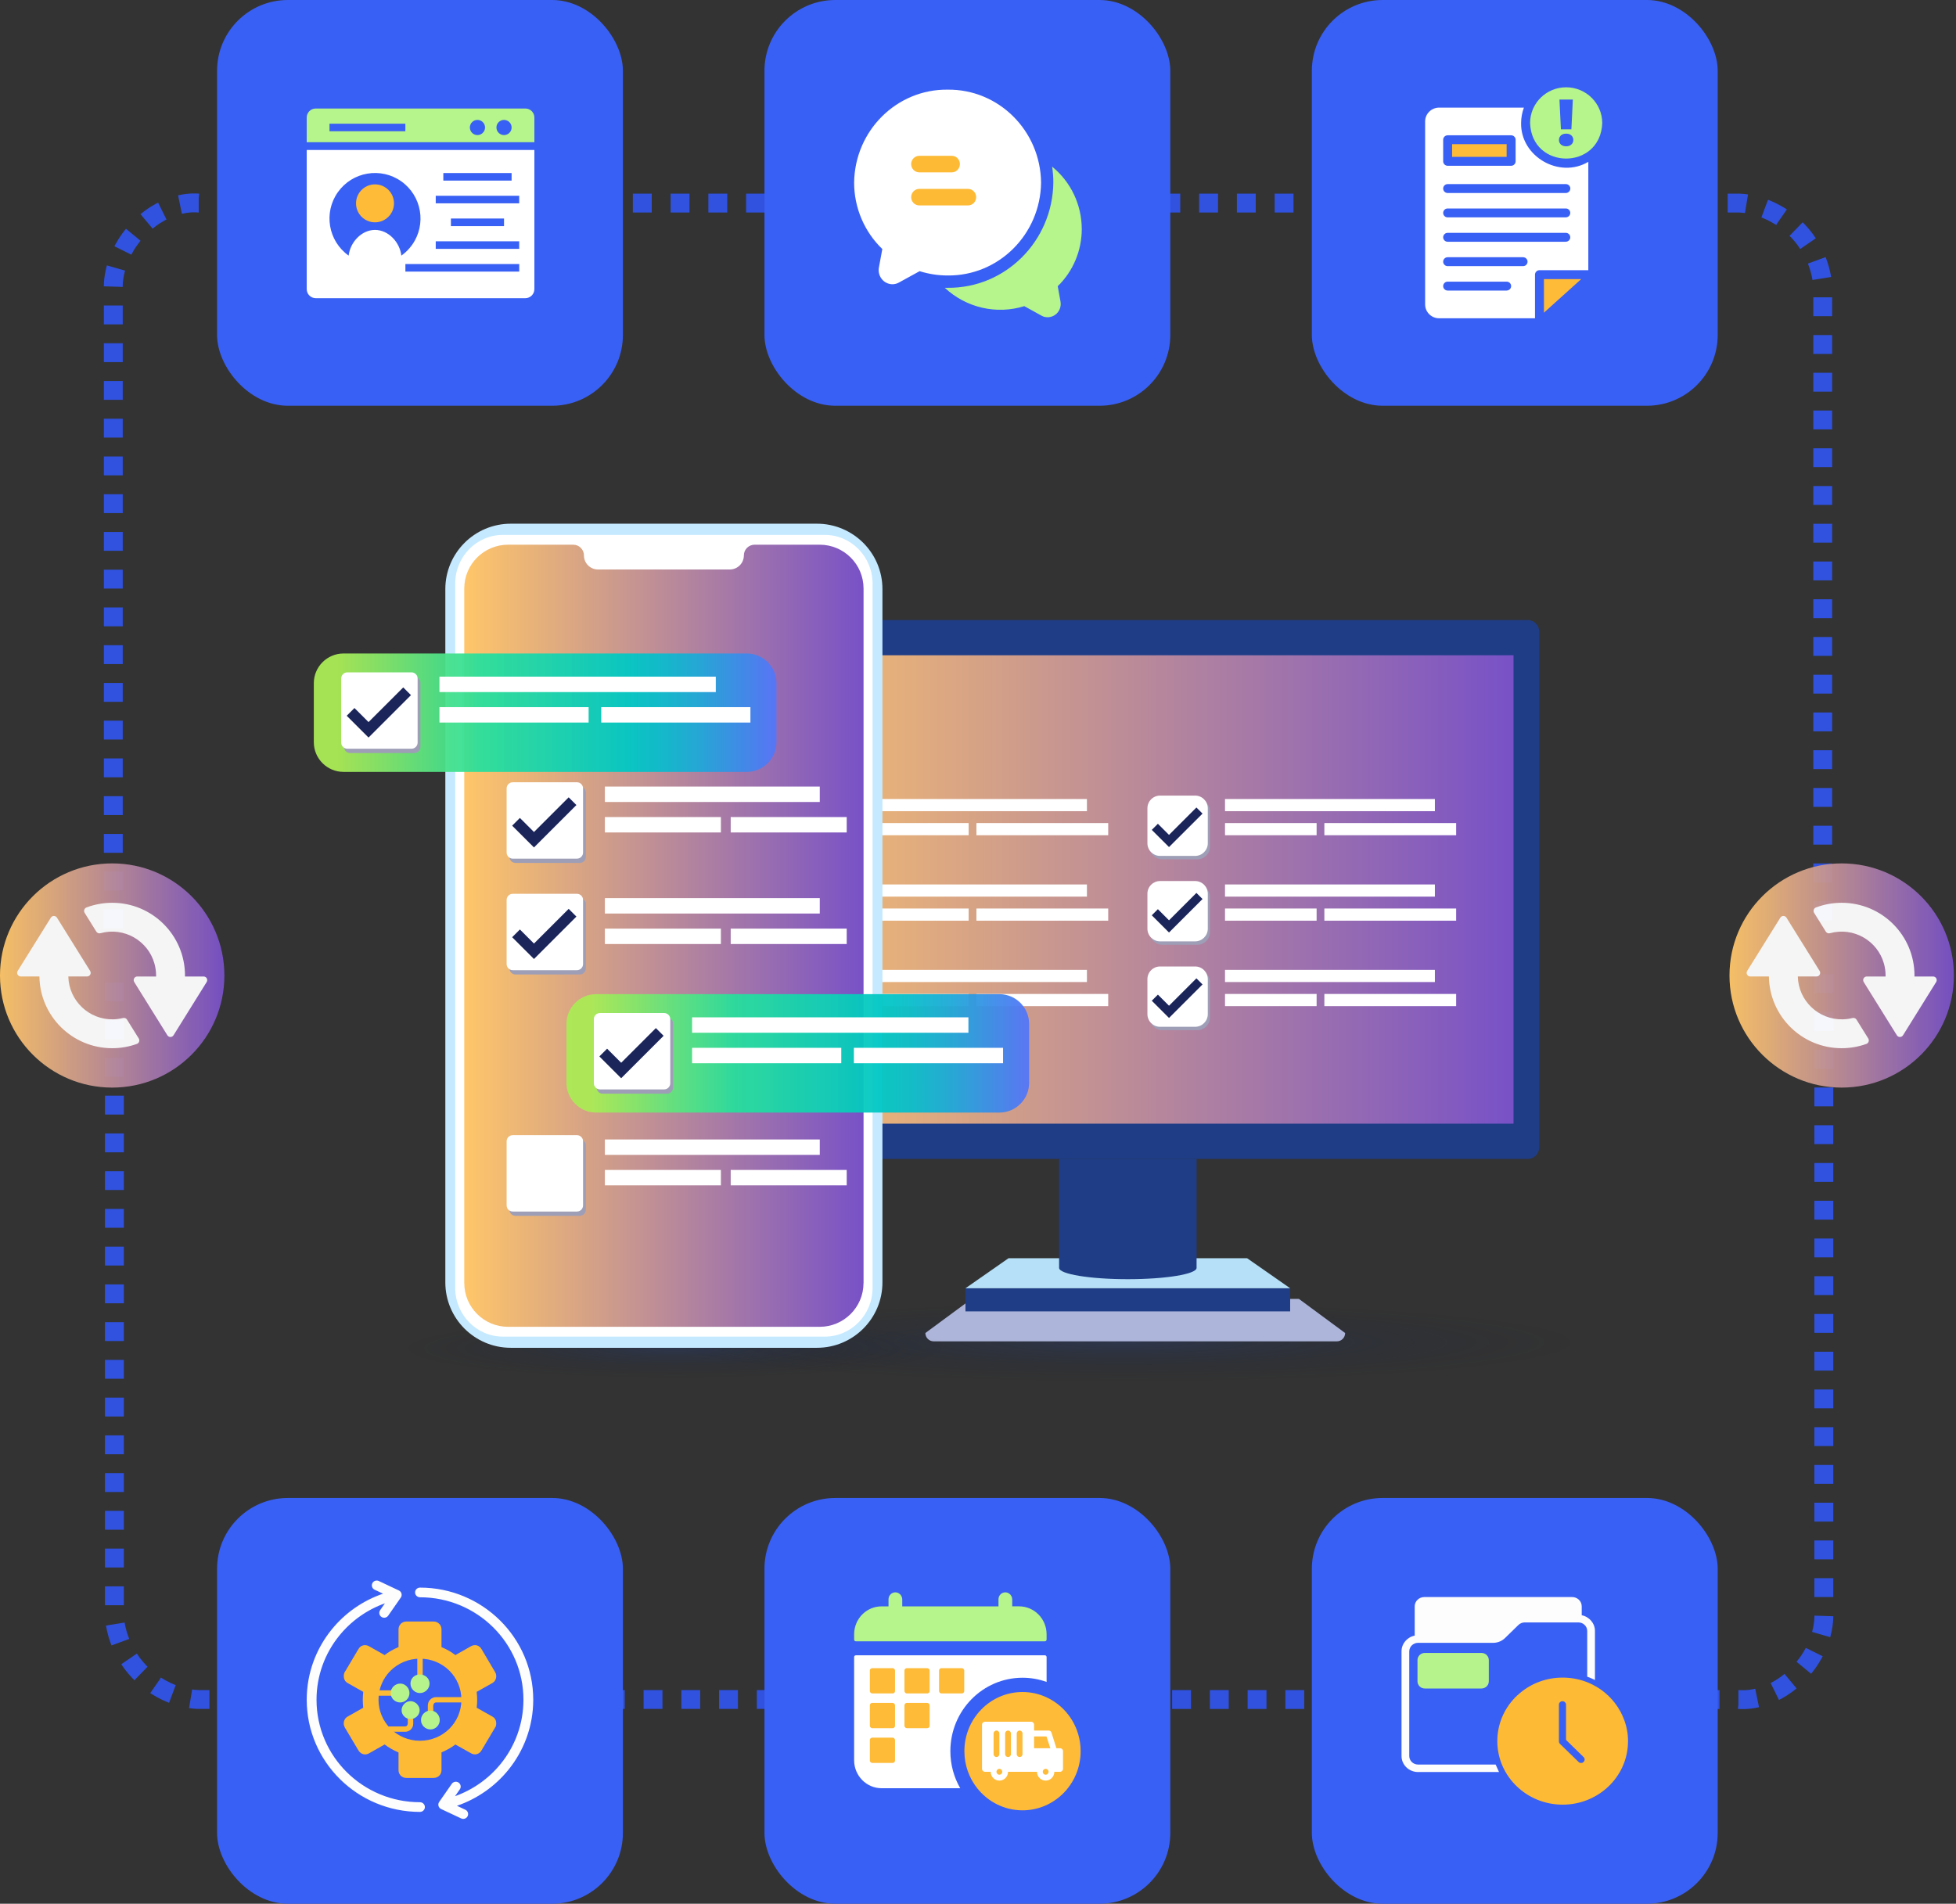
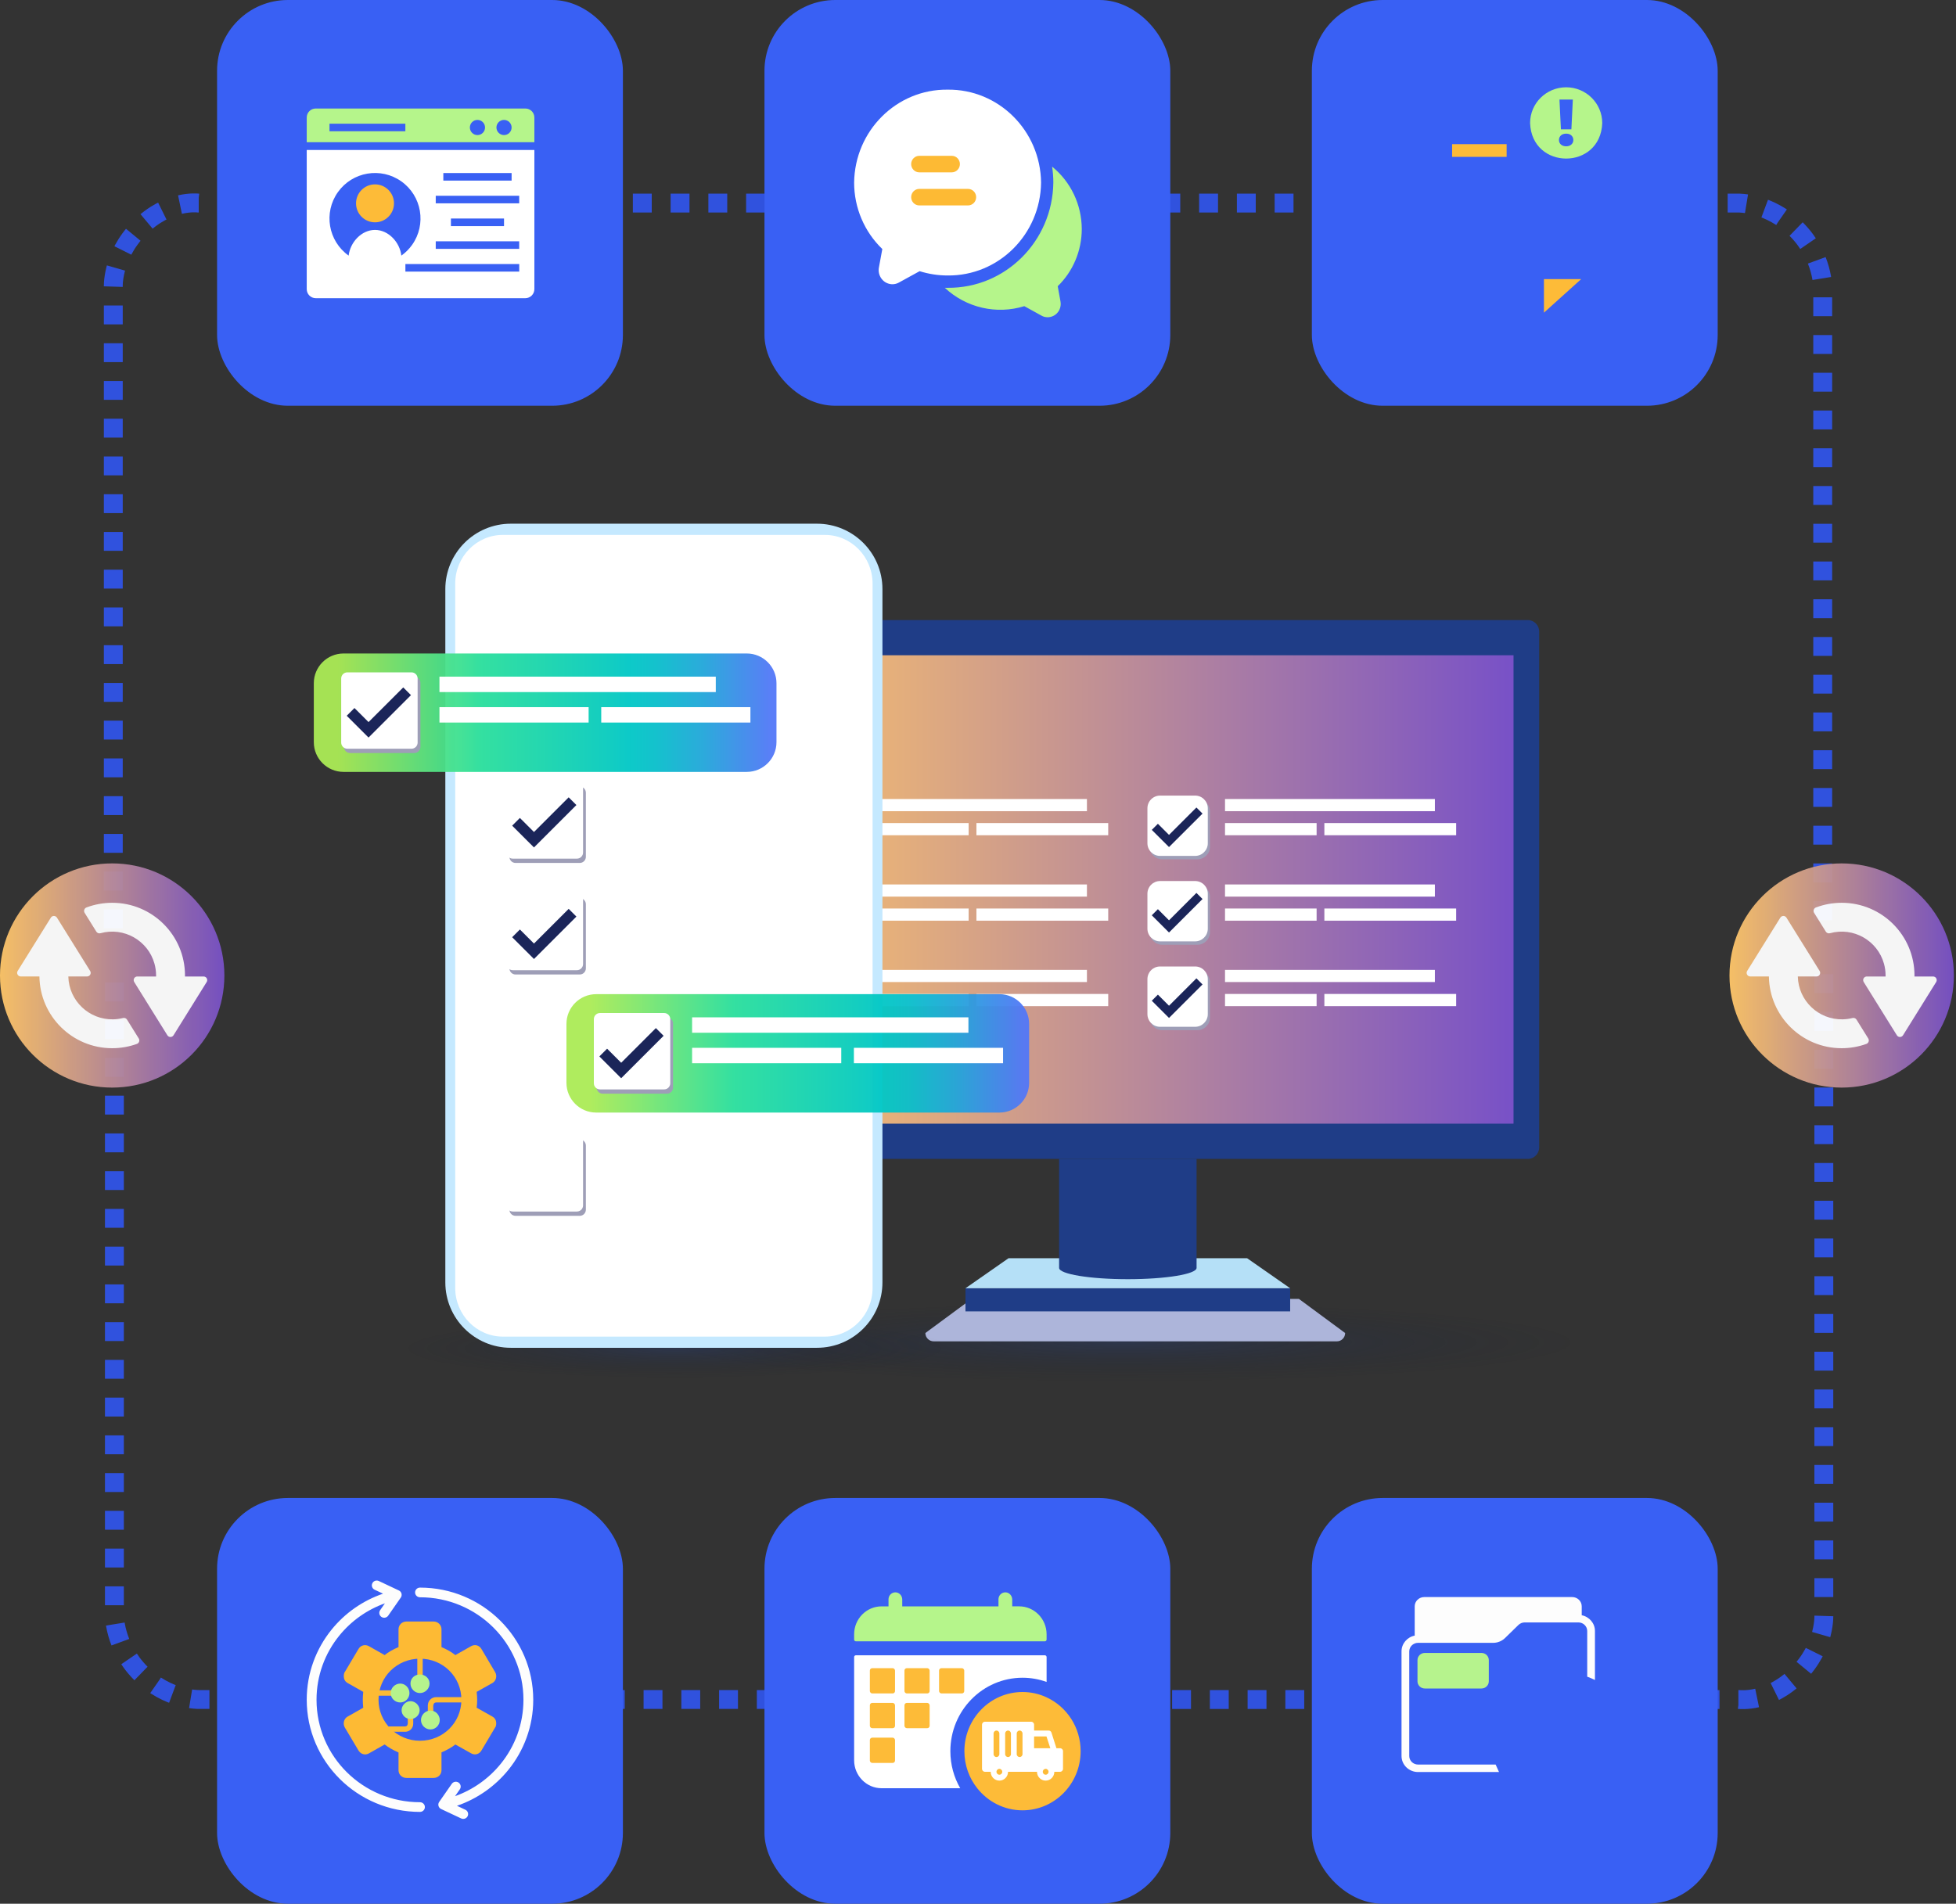
<svg xmlns="http://www.w3.org/2000/svg" width="829" height="807" viewBox="0 0 829 807" fill="none">
  <rect x="0" y="0" width="829" height="807" fill="#333333" stroke="none" />
  <path d="M48.019 393.5L48.019 122.281C48.019 122.281 47.04 108.786 59.119 96.607C71.199 84.429 83.931 86.075 83.931 86.075L736.597 86.076C736.597 86.076 749.982 85.747 761.409 97.267C772.836 108.787 772.509 122.282 772.509 122.282V393.5" stroke="#3052DE" stroke-width="8" stroke-dasharray="8 8" />
  <path d="M772.981 413L772.981 684.219C772.981 684.219 773.96 697.714 761.881 709.893C749.801 722.071 737.069 720.425 737.069 720.425L84.403 720.424C84.403 720.424 71.018 720.753 59.591 709.233C48.164 697.713 48.491 684.218 48.491 684.218L48.491 413" stroke="#3052DE" stroke-width="8" stroke-dasharray="8 8" />
  <path opacity="0.29" d="M476.5 586C584.472 586 672 578.389 672 569C672 559.611 584.472 552 476.5 552C368.528 552 281 559.611 281 569C281 578.389 368.528 586 476.5 586Z" fill="url(#paint0_radial_1390_2648)" />
  <path d="M411.793 550.617L392.192 565.072C392.192 567.016 393.781 568.604 395.726 568.604H566.585C568.53 568.604 570.105 567.029 570.105 565.072L550.518 550.617H411.806H411.793Z" fill="#ADB5DA" />
  <path d="M546.806 546.1H409.19V555.9H546.806V546.1Z" fill="#1F3D87" />
  <path d="M409.19 546.1L427.435 533.37H528.561L546.806 546.1H409.19Z" fill="#B5E0F7" />
  <path d="M308.516 262.848H647.48C650.165 262.848 652.343 265.024 652.343 267.707V486.405C652.343 489.088 650.165 491.264 647.48 491.264H308.516C305.831 491.264 303.653 489.088 303.653 486.405V267.707C303.653 265.024 305.831 262.848 308.516 262.848Z" fill="#1F3D87" />
  <path d="M641.467 277.768H314.529V476.33H641.467V277.768Z" fill="url(#paint1_linear_1390_2648)" />
  <path d="M448.871 491.264V537.462C448.871 540.104 461.911 542.253 478.005 542.253C494.099 542.253 507.139 540.104 507.139 537.462V491.264H448.871Z" fill="#1F3D87" />
  <path d="M359.99 338.705H345.142C342.177 338.705 339.773 341.107 339.773 344.07V358.909C339.773 361.872 342.177 364.274 345.142 364.274H359.99C362.955 364.274 365.359 361.872 365.359 358.909V344.07C365.359 341.107 362.955 338.705 359.99 338.705Z" fill="#9E9EB7" />
  <path d="M359.059 337.254H344.211C341.245 337.254 338.842 339.657 338.842 342.62V357.458C338.842 360.422 341.245 362.824 344.211 362.824H359.059C362.024 362.824 364.428 360.422 364.428 357.458V342.62C364.428 339.657 362.024 337.254 359.059 337.254Z" fill="white" />
  <path d="M460.664 338.705H371.715V343.865H460.664V338.705Z" fill="white" />
  <path d="M410.533 348.903H371.715V354.064H410.533V348.903Z" fill="white" />
  <path d="M469.691 348.903H413.833V354.064H469.691V348.903Z" fill="white" />
  <path d="M347.991 359.073L340.691 351.791L343.279 349.204L347.991 353.913L359.607 342.305L362.195 344.892L347.991 359.073Z" fill="#1B2559" />
  <path d="M359.99 374.924H345.142C342.177 374.924 339.773 377.327 339.773 380.29V395.128C339.773 398.092 342.177 400.494 345.142 400.494H359.99C362.955 400.494 365.359 398.092 365.359 395.128V380.29C365.359 377.327 362.955 374.924 359.99 374.924Z" fill="#9E9EB7" />
  <path d="M359.059 373.473H344.211C341.245 373.473 338.842 375.876 338.842 378.839V393.677C338.842 396.641 341.245 399.043 344.211 399.043H359.059C362.024 399.043 364.428 396.641 364.428 393.677V378.839C364.428 375.876 362.024 373.473 359.059 373.473Z" fill="white" />
  <path d="M460.664 374.924H371.715V380.085H460.664V374.924Z" fill="white" />
  <path d="M410.533 385.123H371.715V390.283H410.533V385.123Z" fill="white" />
  <path d="M469.691 385.123H413.833V390.283H469.691V385.123Z" fill="white" />
  <path d="M347.991 395.293L340.691 387.997L343.279 385.41L347.991 390.118L359.607 378.511L362.195 381.098L347.991 395.293Z" fill="#1B2559" />
  <path d="M359.99 411.13H345.142C342.177 411.13 339.773 413.533 339.773 416.496V431.334C339.773 434.298 342.177 436.7 345.142 436.7H359.99C362.955 436.7 365.359 434.298 365.359 431.334V416.496C365.359 413.533 362.955 411.13 359.99 411.13Z" fill="#9E9EB7" />
  <path d="M359.059 409.693H344.211C341.245 409.693 338.842 412.095 338.842 415.059V429.897C338.842 432.86 341.245 435.263 344.211 435.263H359.059C362.024 435.263 364.428 432.86 364.428 429.897V415.059C364.428 412.095 362.024 409.693 359.059 409.693Z" fill="white" />
  <path d="M460.664 411.13H371.715V416.291H460.664V411.13Z" fill="white" />
  <path d="M410.533 421.341H371.715V426.501H410.533V421.341Z" fill="white" />
  <path d="M469.691 421.341H413.833V426.501H469.691V421.341Z" fill="white" />
  <path d="M347.991 431.511L340.691 424.215L343.279 421.628L347.991 426.337L359.607 414.729L362.195 417.317L347.991 431.511Z" fill="#1B2559" />
  <path d="M507.454 338.705H492.606C489.641 338.705 487.237 341.107 487.237 344.07V358.909C487.237 361.872 489.641 364.274 492.606 364.274H507.454C510.419 364.274 512.823 361.872 512.823 358.909V344.07C512.823 341.107 510.419 338.705 507.454 338.705Z" fill="#9E9EB7" />
  <path d="M506.522 337.254H491.675C488.709 337.254 486.305 339.657 486.305 342.62V357.458C486.305 360.422 488.709 362.824 491.675 362.824H506.522C509.488 362.824 511.892 360.422 511.892 357.458V342.62C511.892 339.657 509.488 337.254 506.522 337.254Z" fill="white" />
  <path d="M608.142 338.705H519.192V343.865H608.142V338.705Z" fill="white" />
  <path d="M558.01 348.903H519.192V354.064H558.01V348.903Z" fill="white" />
  <path d="M617.155 348.903H561.298V354.064H617.155V348.903Z" fill="white" />
  <path d="M495.455 359.073L488.155 351.791L490.743 349.204L495.455 353.913L507.07 342.305L509.659 344.892L495.455 359.073Z" fill="#1B2559" />
  <path d="M507.454 374.924H492.606C489.641 374.924 487.237 377.327 487.237 380.29V395.128C487.237 398.092 489.641 400.494 492.606 400.494H507.454C510.419 400.494 512.823 398.092 512.823 395.128V380.29C512.823 377.327 510.419 374.924 507.454 374.924Z" fill="#9E9EB7" />
  <path d="M506.522 373.473H491.675C488.709 373.473 486.305 375.876 486.305 378.839V393.677C486.305 396.641 488.709 399.043 491.675 399.043H506.522C509.488 399.043 511.892 396.641 511.892 393.677V378.839C511.892 375.876 509.488 373.473 506.522 373.473Z" fill="white" />
  <path d="M608.142 374.924H519.192V380.085H608.142V374.924Z" fill="white" />
  <path d="M558.01 385.123H519.192V390.283H558.01V385.123Z" fill="white" />
  <path d="M617.155 385.123H561.298V390.283H617.155V385.123Z" fill="white" />
  <path d="M495.455 395.293L488.155 387.997L490.743 385.41L495.455 390.118L507.07 378.511L509.659 381.098L495.455 395.293Z" fill="#1B2559" />
  <path d="M507.454 411.13H492.606C489.641 411.13 487.237 413.533 487.237 416.496V431.334C487.237 434.298 489.641 436.7 492.606 436.7H507.454C510.419 436.7 512.823 434.298 512.823 431.334V416.496C512.823 413.533 510.419 411.13 507.454 411.13Z" fill="#9E9EB7" />
  <path d="M506.522 409.693H491.675C488.709 409.693 486.305 412.095 486.305 415.059V429.897C486.305 432.86 488.709 435.263 491.675 435.263H506.522C509.488 435.263 511.892 432.86 511.892 429.897V415.059C511.892 412.095 509.488 409.693 506.522 409.693Z" fill="white" />
  <path d="M608.142 411.13H519.192V416.291H608.142V411.13Z" fill="white" />
  <path d="M558.01 421.341H519.192V426.501H558.01V421.341Z" fill="white" />
  <path d="M617.155 421.341H561.298V426.501H617.155V421.341Z" fill="white" />
  <path d="M495.455 431.511L488.155 424.215L490.743 421.628L495.455 426.337L507.07 414.729L509.659 417.317L495.455 431.511Z" fill="#1B2559" />
  <path opacity="0.29" d="M286.016 584.277C350.437 584.277 402.66 578.587 402.66 571.569C402.66 564.55 350.437 558.86 286.016 558.86C221.596 558.86 169.373 564.55 169.373 571.569C169.373 578.587 221.596 584.277 286.016 584.277Z" fill="url(#paint2_radial_1390_2648)" />
  <path d="M346.248 222H216.492C201.166 222 188.741 234.416 188.741 249.733V543.605C188.741 558.922 201.166 571.338 216.492 571.338H346.248C361.575 571.338 373.999 558.922 373.999 543.605V249.733C373.999 234.416 361.575 222 346.248 222Z" fill="#C5E9FF" />
  <path d="M349.612 226.745H213.135C201.971 226.745 192.926 236.002 192.926 247.417V545.921C192.926 557.336 201.978 566.594 213.135 566.594H349.612C360.776 566.594 369.821 557.336 369.821 545.921V247.424C369.821 236.009 360.769 226.751 349.612 226.751V226.745Z" fill="white" />
-   <path d="M365.98 543.87C365.98 554.126 357.657 562.444 347.394 562.444H215.353C205.09 562.444 196.767 554.126 196.767 543.87V249.475C196.767 239.218 205.09 230.9 215.353 230.9H242.932C245.448 230.9 247.494 232.938 247.494 235.459C247.494 238.741 250.156 241.408 253.447 241.408H309.313C312.597 241.408 315.266 238.748 315.266 235.459C315.266 232.945 317.305 230.9 319.828 230.9H347.407C357.67 230.9 365.994 239.218 365.994 249.475V543.87H365.98Z" fill="url(#paint3_linear_1390_2648)" />
  <path d="M245.707 333.437H218.505C217.072 333.437 215.91 334.598 215.91 336.031V363.215C215.91 364.647 217.072 365.809 218.505 365.809H245.707C247.14 365.809 248.302 364.647 248.302 363.215V336.031C248.302 334.598 247.14 333.437 245.707 333.437Z" fill="#9E9EB7" />
  <path d="M244.521 331.611H217.32C215.886 331.611 214.724 332.772 214.724 334.205V361.388C214.724 362.821 215.886 363.982 217.32 363.982H244.521C245.955 363.982 247.117 362.821 247.117 361.388V334.205C247.117 332.772 245.955 331.611 244.521 331.611Z" fill="white" />
  <path d="M347.44 333.437H256.367V339.968H347.44V333.437Z" fill="white" />
  <path d="M305.532 346.354H256.367V352.885H305.532V346.354Z" fill="white" />
  <path d="M358.856 346.354H309.691V352.885H358.856V346.354Z" fill="white" />
  <path d="M226.312 359.238L217.068 350.007L220.346 346.731L226.312 352.693L241.019 337.99L244.296 341.265L226.312 359.238Z" fill="#1B2559" />
  <path d="M245.707 380.717H218.505C217.072 380.717 215.91 381.879 215.91 383.311V410.495C215.91 411.928 217.072 413.089 218.505 413.089H245.707C247.14 413.089 248.302 411.928 248.302 410.495V383.311C248.302 381.879 247.14 380.717 245.707 380.717Z" fill="#9E9EB7" />
  <path d="M244.521 378.891H217.32C215.886 378.891 214.724 380.052 214.724 381.485V408.668C214.724 410.101 215.886 411.262 217.32 411.262H244.521C245.955 411.262 247.117 410.101 247.117 408.668V381.485C247.117 380.052 245.955 378.891 244.521 378.891Z" fill="white" />
  <path d="M347.44 380.717H256.367V387.249H347.44V380.717Z" fill="white" />
  <path d="M305.532 393.641H256.367V400.172H305.532V393.641Z" fill="white" />
  <path d="M358.856 393.641H309.691V400.172H358.856V393.641Z" fill="white" />
  <path d="M226.312 406.524L217.068 397.286L220.346 394.011L226.312 399.973L241.019 385.27L244.296 388.545L226.312 406.524Z" fill="#1B2559" />
  <path d="M245.707 483.026H218.505C217.072 483.026 215.91 484.188 215.91 485.62V512.804C215.91 514.237 217.072 515.398 218.505 515.398H245.707C247.14 515.398 248.302 514.237 248.302 512.804V485.62C248.302 484.188 247.14 483.026 245.707 483.026Z" fill="#9E9EB7" />
  <path d="M244.521 481.2H217.32C215.886 481.2 214.724 482.362 214.724 483.794V510.978C214.724 512.41 215.886 513.572 217.32 513.572H244.521C245.955 513.572 247.117 512.41 247.117 510.978V483.794C247.117 482.362 245.955 481.2 244.521 481.2Z" fill="white" />
  <path d="M347.44 483.026H256.367V489.558H347.44V483.026Z" fill="white" />
  <path d="M305.532 495.944H256.367V502.475H305.532V495.944Z" fill="white" />
  <path d="M358.856 495.944H309.691V502.475H358.856V495.944Z" fill="white" />
  <path opacity="0.95" d="M423.553 421.427H252.69C245.724 421.427 240.076 427.071 240.076 434.033V459.019C240.076 465.981 245.724 471.625 252.69 471.625H423.553C430.52 471.625 436.167 465.981 436.167 459.019V434.033C436.167 427.071 430.52 421.427 423.553 421.427Z" fill="url(#paint4_linear_1390_2648)" />
  <path d="M282.666 431.253H255.465C254.031 431.253 252.869 432.415 252.869 433.847V461.031C252.869 462.464 254.031 463.625 255.465 463.625H282.666C284.1 463.625 285.262 462.464 285.262 461.031V433.847C285.262 432.415 284.1 431.253 282.666 431.253Z" fill="#9E9EB7" />
  <path d="M281.481 429.427H254.279C252.846 429.427 251.684 430.588 251.684 432.021V459.204C251.684 460.637 252.846 461.798 254.279 461.798H281.481C282.914 461.798 284.076 460.637 284.076 459.204V432.021C284.076 430.588 282.914 429.427 281.481 429.427Z" fill="white" />
  <path d="M410.442 431.253H293.327V437.785H410.442V431.253Z" fill="white" />
  <path d="M356.55 444.177H293.327V450.708H356.55V444.177Z" fill="white" />
  <path d="M425.122 444.177H361.9V450.708H425.122V444.177Z" fill="white" />
  <path d="M263.272 457.061L254.028 447.823L257.306 444.547L263.272 450.509L277.978 435.812L281.256 439.081L263.272 457.061Z" fill="#1B2559" />
  <path opacity="0.95" d="M316.477 277.014H145.614C138.648 277.014 133 282.658 133 289.62V314.607C133 321.569 138.648 327.213 145.614 327.213H316.477C323.443 327.213 329.091 321.569 329.091 314.607V289.62C329.091 282.658 323.443 277.014 316.477 277.014Z" fill="url(#paint5_linear_1390_2648)" />
  <path d="M175.59 286.841H148.388C146.955 286.841 145.793 288.003 145.793 289.435V316.619C145.793 318.052 146.955 319.213 148.388 319.213H175.59C177.023 319.213 178.185 318.052 178.185 316.619V289.435C178.185 288.003 177.023 286.841 175.59 286.841Z" fill="#9E9EB7" />
  <path d="M174.404 285.015H147.203C145.77 285.015 144.607 286.176 144.607 287.609V314.792C144.607 316.225 145.77 317.386 147.203 317.386H174.404C175.838 317.386 177 316.225 177 314.792V287.609C177 286.176 175.838 285.015 174.404 285.015Z" fill="white" />
  <path d="M303.366 286.841H186.25V293.373H303.366V286.841Z" fill="white" />
  <path d="M249.473 299.764H186.25V306.295H249.473V299.764Z" fill="white" />
  <path d="M318.046 299.764H254.823V306.295H318.046V299.764Z" fill="white" />
  <path d="M156.195 312.648L146.952 303.411L150.229 300.135L156.195 306.097L170.902 291.4L174.179 294.669L156.195 312.648Z" fill="#1B2559" />
  <g opacity="0.95">
    <path d="M47.548 461.035C73.808 461.035 95.097 439.761 95.097 413.518C95.097 387.274 73.808 366 47.548 366C21.288 366 -0 387.274 -0 413.518C-0 439.761 21.288 461.035 47.548 461.035Z" fill="url(#paint6_linear_1390_2648)" />
    <path fill-rule="evenodd" clip-rule="evenodd" d="M28.955 413.927C29.194 424.202 37.722 432.338 47.993 432.099C49.382 432.065 50.771 431.883 52.126 431.541C52.786 431.371 53.492 431.644 53.845 432.235L58.809 440.212C59.265 440.951 59.037 441.919 58.309 442.374C58.217 442.431 58.115 442.476 58.012 442.522C54.654 443.728 51.112 444.342 47.549 444.342C30.652 444.342 16.931 430.767 16.704 413.927H8.802C8.244 413.927 7.72 413.631 7.458 413.142C7.185 412.653 7.196 412.061 7.492 411.583L14.438 400.42L21.543 389.008C21.987 388.291 22.932 388.063 23.66 388.518C23.866 388.643 24.025 388.814 24.15 389.008L31.255 400.42L38.201 411.583C38.645 412.3 38.428 413.244 37.711 413.699C37.472 413.847 37.187 413.927 36.903 413.927H28.944H28.955ZM78.405 413.517C78.405 396.495 64.594 382.692 47.56 382.692C43.837 382.692 40.136 383.364 36.652 384.672C35.844 384.98 35.434 385.89 35.741 386.698C35.775 386.789 35.821 386.88 35.878 386.971L40.819 394.913C41.184 395.516 41.901 395.789 42.573 395.596C52.479 392.854 62.738 398.657 65.482 408.556C65.926 410.172 66.153 411.845 66.153 413.517C66.153 413.654 66.153 413.79 66.153 413.938H58.195C57.352 413.938 56.657 414.621 56.657 415.474C56.657 415.759 56.737 416.043 56.885 416.282L63.831 427.445L70.936 438.858C71.38 439.575 72.325 439.802 73.053 439.347C73.258 439.222 73.418 439.051 73.543 438.858L80.648 427.445L87.594 416.282C88.038 415.565 87.821 414.621 87.104 414.166C86.865 414.018 86.58 413.938 86.296 413.938H78.394C78.394 413.802 78.394 413.665 78.394 413.517H78.405Z" fill="white" />
  </g>
  <g opacity="0.95">
    <path d="M780.548 461.035C806.809 461.035 828.097 439.761 828.097 413.518C828.097 387.274 806.809 366 780.548 366C754.288 366 733 387.274 733 413.518C733 439.761 754.288 461.035 780.548 461.035Z" fill="url(#paint7_linear_1390_2648)" />
    <path fill-rule="evenodd" clip-rule="evenodd" d="M761.955 413.927C762.194 424.202 770.722 432.338 780.993 432.099C782.382 432.065 783.771 431.883 785.126 431.541C785.786 431.371 786.492 431.644 786.845 432.235L791.809 440.212C792.265 440.951 792.037 441.919 791.308 442.374C791.217 442.431 791.115 442.476 791.012 442.522C787.653 443.728 784.112 444.342 780.548 444.342C763.651 444.342 749.931 430.767 749.704 413.927H741.802C741.244 413.927 740.72 413.631 740.458 413.142C740.185 412.653 740.196 412.061 740.492 411.583L747.438 400.42L754.543 389.008C754.987 388.291 755.932 388.063 756.66 388.518C756.865 388.643 757.025 388.814 757.15 389.008L764.255 400.42L771.2 411.583C771.645 412.3 771.428 413.244 770.711 413.699C770.472 413.847 770.187 413.927 769.902 413.927H761.944H761.955ZM811.405 413.517C811.405 396.495 797.593 382.692 780.56 382.692C776.837 382.692 773.136 383.364 769.652 384.672C768.844 384.98 768.434 385.89 768.741 386.698C768.775 386.789 768.821 386.88 768.878 386.971L773.819 394.913C774.184 395.516 774.901 395.789 775.573 395.596C785.479 392.854 795.738 398.657 798.482 408.556C798.926 410.172 799.153 411.845 799.153 413.517C799.153 413.654 799.153 413.79 799.153 413.938H791.194C790.352 413.938 789.657 414.621 789.657 415.474C789.657 415.759 789.737 416.043 789.885 416.282L796.831 427.445L803.936 438.858C804.38 439.575 805.325 439.802 806.053 439.347C806.258 439.222 806.418 439.051 806.543 438.858L813.648 427.445L820.593 416.282C821.037 415.565 820.821 414.621 820.104 414.166C819.865 414.018 819.58 413.938 819.295 413.938H811.393C811.393 413.802 811.393 413.665 811.393 413.517H811.405Z" fill="white" />
  </g>
  <rect x="556" y="635" width="172" height="172" rx="30" fill="#3960F4" />
  <path d="M633.891 748.003H601.012C598.947 748.003 597.276 746.378 597.276 744.387V700.036C597.276 698.044 598.947 696.404 601.012 696.404H601.061C601.061 696.404 601.175 696.404 601.225 696.404H632.875C633.383 696.404 633.907 696.356 634.415 696.228C634.579 696.196 634.743 696.149 634.906 696.101C636.004 695.782 637.02 695.193 637.823 694.412L643.54 688.836C644.277 688.136 645.211 687.753 646.194 687.753H668.965C671.013 687.753 672.7 689.378 672.7 691.385V710.757H672.717C673.831 711.171 674.912 711.617 675.977 712.159V691.385C675.977 688.088 673.569 685.348 670.374 684.71V680.935C670.374 678.768 668.572 677 666.328 677H603.633C601.405 677 599.586 678.768 599.586 680.935V693.345C596.392 693.982 594 696.738 594 700.02V744.371C594 748.13 597.145 751.173 601.012 751.173H635.316" fill="#FDFDFD" />
  <path d="M627.895 700.689H603.862C602.158 700.689 600.766 702.043 600.766 703.716V712.733C600.766 714.405 602.158 715.759 603.862 715.759H627.895C629.599 715.759 630.991 714.405 630.991 712.733V703.716C630.991 702.043 629.599 700.689 627.895 700.689Z" fill="#B6F38D" />
  <path d="M676.01 712.191C676.01 712.191 675.993 712.174 675.976 712.174Z" fill="#545454" />
-   <path d="M689.574 733.489C689.476 732.996 689.377 732.47 689.263 731.976C689.066 731.148 688.804 730.319 688.526 729.507C688.378 729.061 688.198 728.631 688.018 728.2C687.887 727.882 687.756 727.547 687.608 727.229C687.362 726.687 687.1 726.145 686.822 725.62C686.773 725.524 686.707 725.428 686.658 725.333C684.004 720.522 679.925 716.587 674.928 714.102C673.945 713.608 672.946 713.178 671.898 712.795C668.9 711.728 665.672 711.139 662.281 711.139C655.335 711.139 649.012 713.608 644.162 717.718C643.753 718.069 643.343 718.403 642.967 718.769C642.688 719.024 642.426 719.279 642.164 719.55C642.049 719.678 641.902 719.821 641.771 719.964C637.315 724.728 634.595 731.1 634.595 738.061C634.595 752.941 646.997 765 662.298 765C676.648 765 688.444 754.406 689.853 740.817C689.885 740.403 689.934 739.989 689.951 739.575C689.984 739.081 690 738.571 690 738.077C690 736.516 689.869 734.987 689.59 733.505L689.574 733.489ZM671.193 746.903C670.898 747.19 670.505 747.333 670.112 747.333C669.719 747.333 669.342 747.206 669.047 746.903L661.151 739.224C660.856 738.954 660.709 738.571 660.709 738.189V722.625C660.709 721.796 661.38 721.159 662.216 721.159C663.051 721.159 663.723 721.812 663.723 722.625V737.568L671.16 744.816C671.75 745.39 671.75 746.314 671.16 746.887L671.193 746.903Z" fill="#FDBA34" />
  <rect x="324" y="635" width="172" height="172" rx="30" fill="#3960F4" />
  <path d="M443.573 692.796C443.573 686.246 438.355 680.934 431.92 680.934H429.002V678.051C429.002 676.458 427.793 675.081 426.228 675.003C424.622 674.926 423.252 676.183 423.176 677.827C423.176 677.879 423.176 677.922 423.176 677.973V680.943H382.397V678.059C382.397 676.458 381.188 675.089 379.624 675.003C378.017 674.926 376.647 676.183 376.571 677.827C376.571 677.879 376.571 677.922 376.571 677.973V680.943H373.653C367.218 680.934 362 686.246 362 692.796V695.017C362 695.431 362.33 695.758 362.727 695.758H442.846C443.252 695.758 443.573 695.422 443.573 695.017V692.796Z" fill="#B5F58B" />
  <path d="M443.573 702.429V712.983C440.385 711.829 436.943 711.201 433.366 711.201C416.478 711.201 402.786 725.138 402.786 742.328C402.786 748.053 404.309 753.424 406.964 758.038H373.653C367.218 758.038 362 752.727 362 746.176V702.429C362 702.025 362.321 701.689 362.727 701.689H442.846C443.252 701.689 443.573 702.025 443.573 702.429Z" fill="white" />
  <path d="M458 742.328C458 756.179 446.972 767.404 433.366 767.404C425.602 767.404 418.685 763.745 414.169 758.038C410.761 753.742 408.731 748.268 408.731 742.328C408.731 728.477 419.767 717.252 433.366 717.252C437.002 717.252 440.461 718.053 443.573 719.508C452.089 723.45 458 732.188 458 742.328Z" fill="#FDBB38" />
  <path d="M449.307 741.08H447.742L445.628 734.443C445.459 733.909 444.951 733.565 444.402 733.591H438.271V731.094C438.271 730.406 437.721 729.846 437.044 729.846H417.425C416.748 729.846 416.199 730.406 416.199 731.094V749.817C416.199 750.506 416.748 751.065 417.425 751.065H419.877C419.877 753.131 421.526 754.81 423.556 754.81C425.586 754.81 427.235 753.131 427.235 751.065H439.497C439.497 752.193 439.987 753.209 440.765 753.889C441.408 754.466 442.254 754.81 443.175 754.81C445.205 754.81 446.854 753.131 446.854 751.065H449.307C449.983 751.065 450.533 750.506 450.533 749.817V742.328C450.533 741.639 449.983 741.08 449.307 741.08ZM421.104 743.576V734.839C421.104 734.15 421.653 733.591 422.33 733.591C423.006 733.591 423.556 734.15 423.556 734.839V743.576C423.556 744.265 423.006 744.824 422.33 744.824C421.653 744.824 421.104 744.265 421.104 743.576ZM423.556 752.314C422.879 752.314 422.33 751.754 422.33 751.065C422.33 750.377 422.879 749.817 423.556 749.817C424.233 749.817 424.782 750.377 424.782 751.065C424.782 751.754 424.233 752.314 423.556 752.314ZM428.461 743.576C428.461 744.265 427.911 744.824 427.235 744.824C426.558 744.824 426.008 744.265 426.008 743.576V734.839C426.008 734.15 426.558 733.591 427.235 733.591C427.911 733.591 428.461 734.15 428.461 734.839V743.576ZM433.366 743.576C433.366 744.265 432.816 744.824 432.14 744.824C431.463 744.824 430.913 744.265 430.913 743.576V734.839C430.913 734.15 431.463 733.591 432.14 733.591C432.816 733.591 433.366 734.15 433.366 734.839V743.576ZM443.175 752.314C442.77 752.314 442.406 752.107 442.186 751.797C442.034 751.59 441.949 751.341 441.949 751.065C441.949 750.437 442.406 749.912 443.006 749.834C443.057 749.817 443.116 749.817 443.175 749.817C443.852 749.817 444.402 750.377 444.402 751.065C444.402 751.754 443.852 752.314 443.175 752.314ZM438.271 741.08V736.087H443.522L443.573 736.242L445.154 741.08H438.271Z" fill="white" />
  <rect x="368.667" y="707.143" width="10.667" height="10.713" rx="1" fill="#FDBB38" />
  <rect x="368.667" y="721.873" width="10.667" height="10.713" rx="1" fill="#FDBB38" />
  <rect x="368.667" y="736.604" width="10.667" height="10.713" rx="1" fill="#FDBB38" />
  <rect x="383.333" y="707.143" width="10.667" height="10.713" rx="1" fill="#FDBB38" />
  <rect x="383.333" y="721.873" width="10.667" height="10.713" rx="1" fill="#FDBB38" />
  <rect x="398" y="707.143" width="10.667" height="10.713" rx="1" fill="#FDBB38" />
  <rect x="92" y="635" width="172" height="172" rx="30" fill="#3960F4" />
  <path fill-rule="evenodd" clip-rule="evenodd" d="M183.781 753.678H172.237C170.38 753.678 168.903 752.262 168.903 750.422V742.879C166.572 741.849 164.622 740.736 163.025 739.495L156.366 743.266C154.768 744.167 152.865 743.652 151.871 741.941L146.122 732.265C145.259 730.719 145.686 728.585 147.292 727.684L153.951 723.913C153.691 721.254 153.691 719.847 153.951 717.189L147.292 713.417C144.831 712.001 145.909 708.791 146.122 708.791L151.871 699.114C152.818 697.403 154.768 696.934 156.366 697.826L163.025 701.597C164.622 700.31 166.572 699.197 168.903 698.212V690.67C168.903 688.83 170.371 687.368 172.237 687.368H183.781C185.639 687.368 187.115 688.821 187.115 690.67V698.212C189.446 699.197 191.35 700.31 192.994 701.597L199.653 697.826C201.25 696.925 203.154 697.394 204.11 699.114L209.859 708.837C210.769 710.382 210.296 712.516 208.735 713.417L202.03 717.189C202.29 719.847 202.337 721.254 202.03 723.913L208.735 727.684C211.196 729.1 210.119 732.265 209.859 732.265L204.11 741.941C203.163 743.652 201.259 744.167 199.653 743.229L192.994 739.504C191.396 740.745 189.446 741.858 187.115 742.843V750.422C187.115 752.262 185.648 753.678 183.781 753.678ZM177.986 737.912C187.756 737.912 195.548 730.204 195.548 720.518C195.548 710.833 187.765 703.124 177.986 703.124C168.207 703.124 160.424 710.879 160.424 720.518C160.424 730.158 168.253 737.912 177.986 737.912Z" fill="#FDBA34" />
  <path fill-rule="evenodd" clip-rule="evenodd" d="M177.986 712.084C177.382 712.084 176.862 711.568 176.862 710.971V702.83C176.862 701.331 179.156 701.331 179.156 702.83V710.971C179.156 711.568 178.636 712.084 177.986 712.084Z" fill="#FDBA34" />
  <path fill-rule="evenodd" clip-rule="evenodd" d="M177.986 717.694C175.785 717.694 173.965 715.892 173.965 713.666C173.965 711.44 175.739 709.812 177.986 709.812C180.234 709.812 182.054 711.522 182.054 713.666C182.054 715.809 180.234 717.694 177.986 717.694Z" fill="#B6F38D" />
  <path fill-rule="evenodd" clip-rule="evenodd" d="M182.49 727.381C181.84 727.381 181.32 726.866 181.32 726.268V722.966C181.32 720.951 182.917 719.406 184.914 719.406H195.901C197.414 719.406 197.414 721.678 195.901 721.678H184.914C182.1 721.678 185.128 727.371 182.49 727.371V727.381Z" fill="#FDBA34" />
  <path fill-rule="evenodd" clip-rule="evenodd" d="M182.49 733.12C180.243 733.12 178.423 731.317 178.423 729.137C178.423 726.957 180.243 725.108 182.49 725.108C184.571 725.108 186.382 726.948 186.382 729.137C186.382 731.326 184.561 733.12 182.49 733.12Z" fill="#B6F38D" />
  <path fill-rule="evenodd" clip-rule="evenodd" d="M166.749 718.817H160.257C158.743 718.817 158.743 716.545 160.257 716.545H166.749C168.263 716.545 168.263 718.817 166.749 718.817Z" fill="#FDBA34" />
  <path fill-rule="evenodd" clip-rule="evenodd" d="M169.647 721.687C167.399 721.687 165.579 719.884 165.579 717.704C165.579 715.524 167.399 713.675 169.647 713.675C171.764 713.675 173.538 715.515 173.538 717.704C173.538 719.893 171.764 721.687 169.647 721.687Z" fill="#B6F38D" />
  <path fill-rule="evenodd" clip-rule="evenodd" d="M171.671 734.104H165.142C163.628 734.104 163.628 731.832 165.142 731.832H171.671C174.262 731.832 171.364 726.396 173.965 726.396C174.615 726.396 175.135 726.911 175.135 727.555V730.682C175.135 732.614 173.621 734.113 171.671 734.113V734.104Z" fill="#FDBA34" />
  <path fill-rule="evenodd" clip-rule="evenodd" d="M173.965 723.397C172.191 723.397 171.931 726.396 173.965 726.396C176.166 726.396 175.915 723.397 173.965 723.397Z" fill="black" />
  <path fill-rule="evenodd" clip-rule="evenodd" d="M173.965 728.705C171.885 728.705 170.204 726.994 170.204 724.98C170.204 722.966 171.931 721.126 173.965 721.126C175.999 721.126 177.856 722.929 177.856 724.98C177.856 727.031 176.082 728.705 173.965 728.705Z" fill="#B6F38D" />
  <path fill-rule="evenodd" clip-rule="evenodd" d="M163.145 679.641L161.121 682.557C160.471 683.486 160.712 684.765 161.65 685.409C162.588 686.053 163.879 685.813 164.529 684.884L169.813 677.296C169.897 677.185 169.971 677.066 170.036 676.928C170.519 675.907 170.083 674.683 169.052 674.205L160.545 670.195C159.514 669.716 158.279 670.149 157.796 671.17C157.313 672.191 157.75 673.414 158.78 673.892L162.347 675.567C153.691 678.519 146.159 683.854 140.55 690.781C133.947 698.939 130 709.278 130 720.528C130 733.654 135.377 745.538 144.061 754.148C152.744 762.748 164.743 768.074 178.005 768.074C179.147 768.074 180.076 767.154 180.076 766.023C180.076 764.891 179.147 763.971 178.005 763.971C165.894 763.971 154.926 759.106 146.995 751.25C139.055 743.386 134.151 732.532 134.151 720.537C134.151 710.253 137.755 700.807 143.782 693.374C148.797 687.184 155.474 682.392 163.155 679.651L163.145 679.641ZM197.219 767.154L193.663 765.48C202.3 762.527 209.831 757.192 215.441 750.275C222.044 742.125 226 731.787 226 720.537C226 707.411 220.623 695.527 211.939 686.917C203.256 678.317 191.257 672.991 177.995 672.991C176.853 672.991 175.924 673.911 175.924 675.042C175.924 676.174 176.853 677.093 177.995 677.093C190.106 677.093 201.074 681.959 209.005 689.815C216.945 697.679 221.849 708.533 221.849 720.528C221.849 730.821 218.245 740.267 212.218 747.7C207.212 753.872 200.535 758.664 192.864 761.405L194.888 758.498C195.539 757.569 195.297 756.291 194.359 755.647C193.421 755.003 192.13 755.242 191.48 756.171L186.196 763.76C186.112 763.87 186.038 763.99 185.973 764.128C185.49 765.149 185.926 766.372 186.957 766.851L195.455 770.843C196.486 771.321 197.721 770.889 198.204 769.868C198.687 768.847 198.25 767.623 197.219 767.145V767.154Z" fill="#FDFDFD" />
  <rect x="92" width="172" height="172" rx="30" fill="#3960F4" />
  <path d="M222.669 46H133.81C131.7 46 130 47.7 130 49.81V49.839V60.292H226.48V49.839C226.494 47.728 224.808 46.014 222.698 46H222.669ZM171.816 55.646H139.647V52.431H171.802V55.646H171.816ZM202.356 57.261C200.586 57.261 199.141 55.816 199.141 54.046C199.141 52.275 200.586 50.83 202.356 50.83C204.127 50.83 205.572 52.275 205.572 54.046C205.572 55.816 204.127 57.261 202.356 57.261ZM213.618 57.261C211.847 57.261 210.402 55.816 210.402 54.046C210.402 52.275 211.847 50.83 213.618 50.83C215.388 50.83 216.833 52.275 216.833 54.046C216.833 55.816 215.388 57.261 213.618 57.261Z" fill="#B5F58B" />
  <path d="M158.94 94.246C163.383 94.246 166.986 90.644 166.986 86.2C166.986 81.757 163.383 78.155 158.94 78.155C154.496 78.155 150.894 81.757 150.894 86.2C150.894 90.644 154.496 94.246 158.94 94.246Z" fill="#FDBB38" />
  <path d="M130 63.579V122.576C130 124.672 131.7 126.386 133.796 126.4H222.684C224.78 126.386 226.48 124.672 226.48 122.576V63.579H130ZM187.894 73.339H216.833V76.554H187.894V73.339ZM158.94 97.462C153.16 97.462 148.401 102.745 147.763 108.354C139.08 102.178 137.04 90.138 143.202 81.455C149.378 72.772 161.419 70.732 170.102 76.894C178.785 83.07 180.825 95.11 174.663 103.793C173.417 105.55 171.873 107.094 170.102 108.354C169.465 102.759 164.705 97.462 158.926 97.462H158.94ZM220.049 115.139H171.816V111.924H220.063V115.139H220.049ZM220.049 105.493H184.678V102.278H220.049V105.493ZM191.109 95.847V92.631H213.618V95.847H191.109ZM220.049 86.2H184.678V82.985H220.049V86.2Z" fill="white" />
  <rect x="556" width="172" height="172" rx="30" fill="#3960F4" />
  <path d="M654.359 132.542L670.153 118.309H654.359V132.542Z" fill="#FDBB38" />
-   <path d="M644.682 52.16C644.682 49.922 645.088 47.719 645.863 45.621H609.923C606.662 45.621 604.018 48.243 604 51.478V129.045C604 132.28 606.662 134.92 609.923 134.92H650.57V116.42C650.57 115.389 651.416 114.549 652.456 114.532H673.167V68.597C660.916 75.888 644.4 66.376 644.682 52.143V52.16ZM611.65 59.242C611.65 58.21 612.496 57.353 613.554 57.353H640.452C641.492 57.353 642.356 58.193 642.356 59.242V68.387C642.356 69.419 641.51 70.275 640.452 70.275H613.554C612.514 70.275 611.65 69.436 611.65 68.387V59.242ZM638.584 123.17H613.554C612.514 123.17 611.65 122.33 611.65 121.281C611.65 120.232 612.496 119.393 613.554 119.393H638.584C639.623 119.393 640.47 120.267 640.452 121.299C640.452 122.313 639.606 123.152 638.584 123.152V123.17ZM645.528 112.818H613.554C612.514 112.818 611.65 111.979 611.65 110.93C611.65 109.881 612.496 109.041 613.554 109.041H645.546C646.586 109.059 647.432 109.916 647.414 110.965C647.397 111.979 646.568 112.801 645.546 112.818H645.528ZM663.649 102.484H613.554C612.514 102.484 611.65 101.645 611.65 100.596C611.65 99.546 612.496 98.707 613.554 98.707H663.649C664.689 98.707 665.535 99.582 665.517 100.613C665.517 101.627 664.671 102.449 663.649 102.467V102.484ZM663.649 92.15H613.554C612.514 92.15 611.65 91.311 611.65 90.262C611.65 89.213 612.496 88.373 613.554 88.373H663.649C664.689 88.373 665.535 89.247 665.517 90.279C665.517 91.293 664.671 92.115 663.649 92.133V92.15ZM665.535 79.927C665.535 80.959 664.689 81.816 663.631 81.816H613.554C612.514 81.816 611.65 80.977 611.65 79.927C611.65 78.896 612.496 78.039 613.554 78.039H663.649C664.689 78.039 665.535 78.878 665.552 79.91L665.535 79.927Z" fill="white" />
  <path d="M615.439 61.113H638.548V66.498H615.439V61.113Z" fill="#FDBB38" />
  <path d="M663.772 37C655.329 37 648.49 43.785 648.49 52.16C649.195 72.234 678.349 72.251 679.072 52.16C679.054 43.785 672.197 37 663.772 37ZM666.61 42.193L665.993 54.818H661.551L660.934 42.193H666.61ZM665.993 61.253C665.429 61.76 664.688 62.022 663.789 62.022C662.89 62.022 662.115 61.76 661.551 61.27C661.004 60.763 660.722 60.116 660.722 59.347C660.722 58.577 661.004 57.93 661.551 57.406C662.115 56.899 662.855 56.654 663.789 56.654C664.724 56.654 665.429 56.899 665.993 57.406C666.539 57.93 666.821 58.577 666.821 59.347C666.821 60.116 666.539 60.746 665.993 61.253Z" fill="#B5F58B" />
  <rect x="324" width="172" height="172" rx="30" fill="#3960F4" />
  <rect x="378" y="58" width="40" height="33" fill="#FDBA34" />
  <path d="M449.459 127.82C450.01 130.871 448.047 133.815 445.051 134.376C444.741 134.446 444.397 134.481 444.053 134.481C443.123 134.481 442.228 134.271 441.436 133.815L434.136 129.784C422.326 133.43 409.517 130.485 400.427 122.001C400.84 122.001 401.219 122.001 401.632 122.001C426.079 122.246 446.119 102.263 446.429 77.372C446.429 75.128 446.256 72.884 445.912 70.641C453.832 77.056 458.446 86.767 458.48 97.075C458.48 106.225 454.796 115.024 448.288 121.335L449.459 127.785V127.82Z" fill="#B5F58B" />
  <path d="M401.632 38.002C380.008 37.757 362.275 55.391 362 77.408C362 88.066 366.339 98.267 373.948 105.56L372.502 113.413C371.917 116.673 374.017 119.793 377.185 120.389C377.529 120.459 377.873 120.494 378.218 120.494C379.182 120.494 380.146 120.249 381.007 119.758L389.753 114.955C393.575 116.147 397.569 116.778 401.597 116.778C423.221 117.024 440.954 99.389 441.229 77.408C440.988 55.391 423.256 37.757 401.632 38.002ZM389.615 66.049H403.388C405.282 66.049 406.831 67.627 406.831 69.555C406.831 71.483 405.282 73.061 403.388 73.061H389.615C387.721 73.061 386.172 71.483 386.172 69.555C386.172 67.627 387.721 66.049 389.615 66.049ZM410.274 87.084H389.615C387.721 87.084 386.172 85.506 386.172 83.578C386.172 81.65 387.721 80.072 389.615 80.072H410.274C412.168 80.072 413.718 81.65 413.718 83.578C413.718 85.506 412.168 87.084 410.274 87.084Z" fill="white" />
  <defs>
    <radialGradient id="paint0_radial_1390_2648" cx="0" cy="0" r="1" gradientUnits="userSpaceOnUse" gradientTransform="translate(476.5 569) scale(195.5 17)">
      <stop stop-color="#1F3D87" />
      <stop offset="1" stop-color="#080F21" stop-opacity="0" />
    </radialGradient>
    <linearGradient id="paint1_linear_1390_2648" x1="314.529" y1="377.049" x2="641.467" y2="377.049" gradientUnits="userSpaceOnUse">
      <stop stop-color="#FFC669" />
      <stop offset="1" stop-color="#7851C7" />
    </linearGradient>
    <radialGradient id="paint2_radial_1390_2648" cx="0" cy="0" r="1" gradientUnits="userSpaceOnUse" gradientTransform="translate(286.016 571.569) scale(116.643 12.708)">
      <stop stop-color="#1F3D87" />
      <stop offset="1" stop-color="#080F21" stop-opacity="0" />
    </radialGradient>
    <linearGradient id="paint3_linear_1390_2648" x1="196.767" y1="396.672" x2="365.994" y2="396.672" gradientUnits="userSpaceOnUse">
      <stop stop-color="#FFC669" />
      <stop offset="1" stop-color="#7851C7" />
    </linearGradient>
    <linearGradient id="paint4_linear_1390_2648" x1="240.076" y1="446.526" x2="436.167" y2="446.526" gradientUnits="userSpaceOnUse">
      <stop offset="0.05" stop-color="#ABEB55" />
      <stop offset="0.14" stop-color="#87E768" />
      <stop offset="0.36" stop-color="#29DE9B" />
      <stop offset="0.64" stop-color="#06CABE" />
      <stop offset="0.68" stop-color="#00C7C5" />
      <stop offset="0.74" stop-color="#08BECA" />
      <stop offset="0.84" stop-color="#20A6D9" />
      <stop offset="0.96" stop-color="#4780F0" />
      <stop offset="0.99" stop-color="#5277F7" />
    </linearGradient>
    <linearGradient id="paint5_linear_1390_2648" x1="133" y1="302.113" x2="329.091" y2="302.113" gradientUnits="userSpaceOnUse">
      <stop offset="0.05" stop-color="#ABEB55" />
      <stop offset="0.14" stop-color="#87E768" />
      <stop offset="0.36" stop-color="#29DE9B" />
      <stop offset="0.64" stop-color="#06CABE" />
      <stop offset="0.68" stop-color="#00C7C5" />
      <stop offset="0.74" stop-color="#08BECA" />
      <stop offset="0.84" stop-color="#20A6D9" />
      <stop offset="0.96" stop-color="#4780F0" />
      <stop offset="0.99" stop-color="#5277F7" />
    </linearGradient>
    <linearGradient id="paint6_linear_1390_2648" x1="-0" y1="413.518" x2="95.097" y2="413.518" gradientUnits="userSpaceOnUse">
      <stop stop-color="#FFC669" />
      <stop offset="1" stop-color="#7851C7" />
    </linearGradient>
    <linearGradient id="paint7_linear_1390_2648" x1="733" y1="413.518" x2="828.097" y2="413.518" gradientUnits="userSpaceOnUse">
      <stop stop-color="#FFC669" />
      <stop offset="1" stop-color="#7851C7" />
    </linearGradient>
  </defs>
</svg>